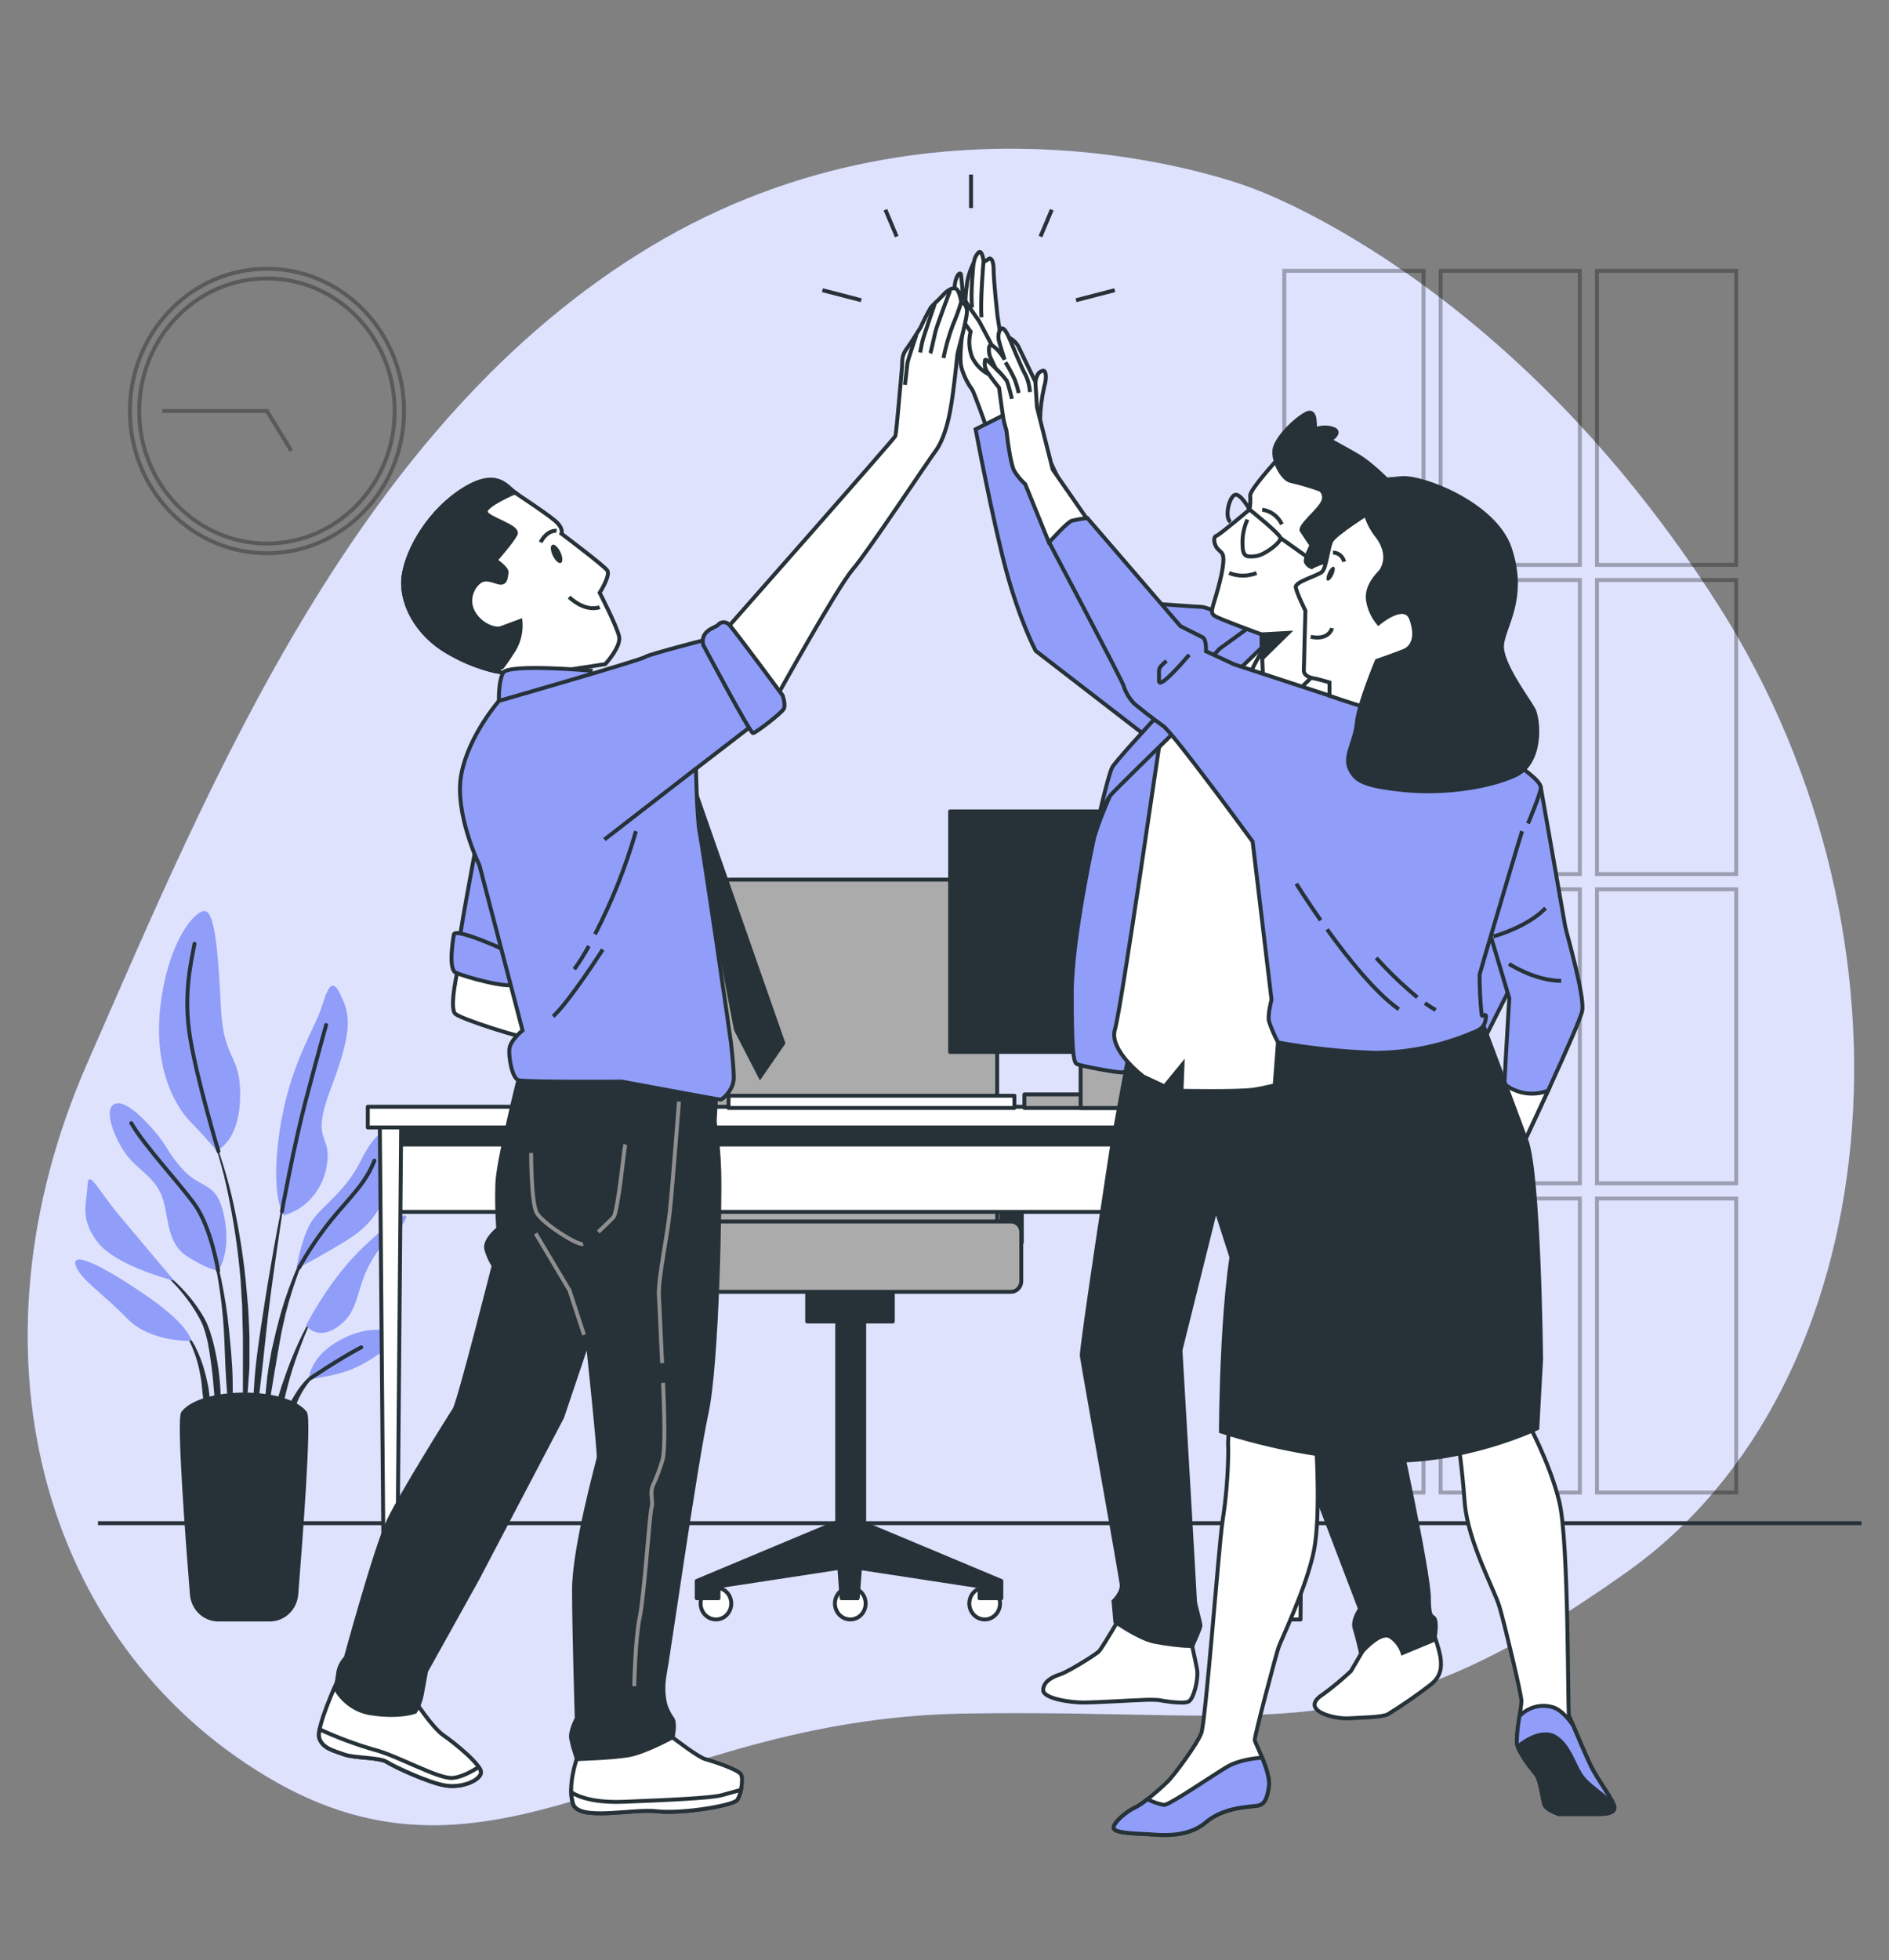
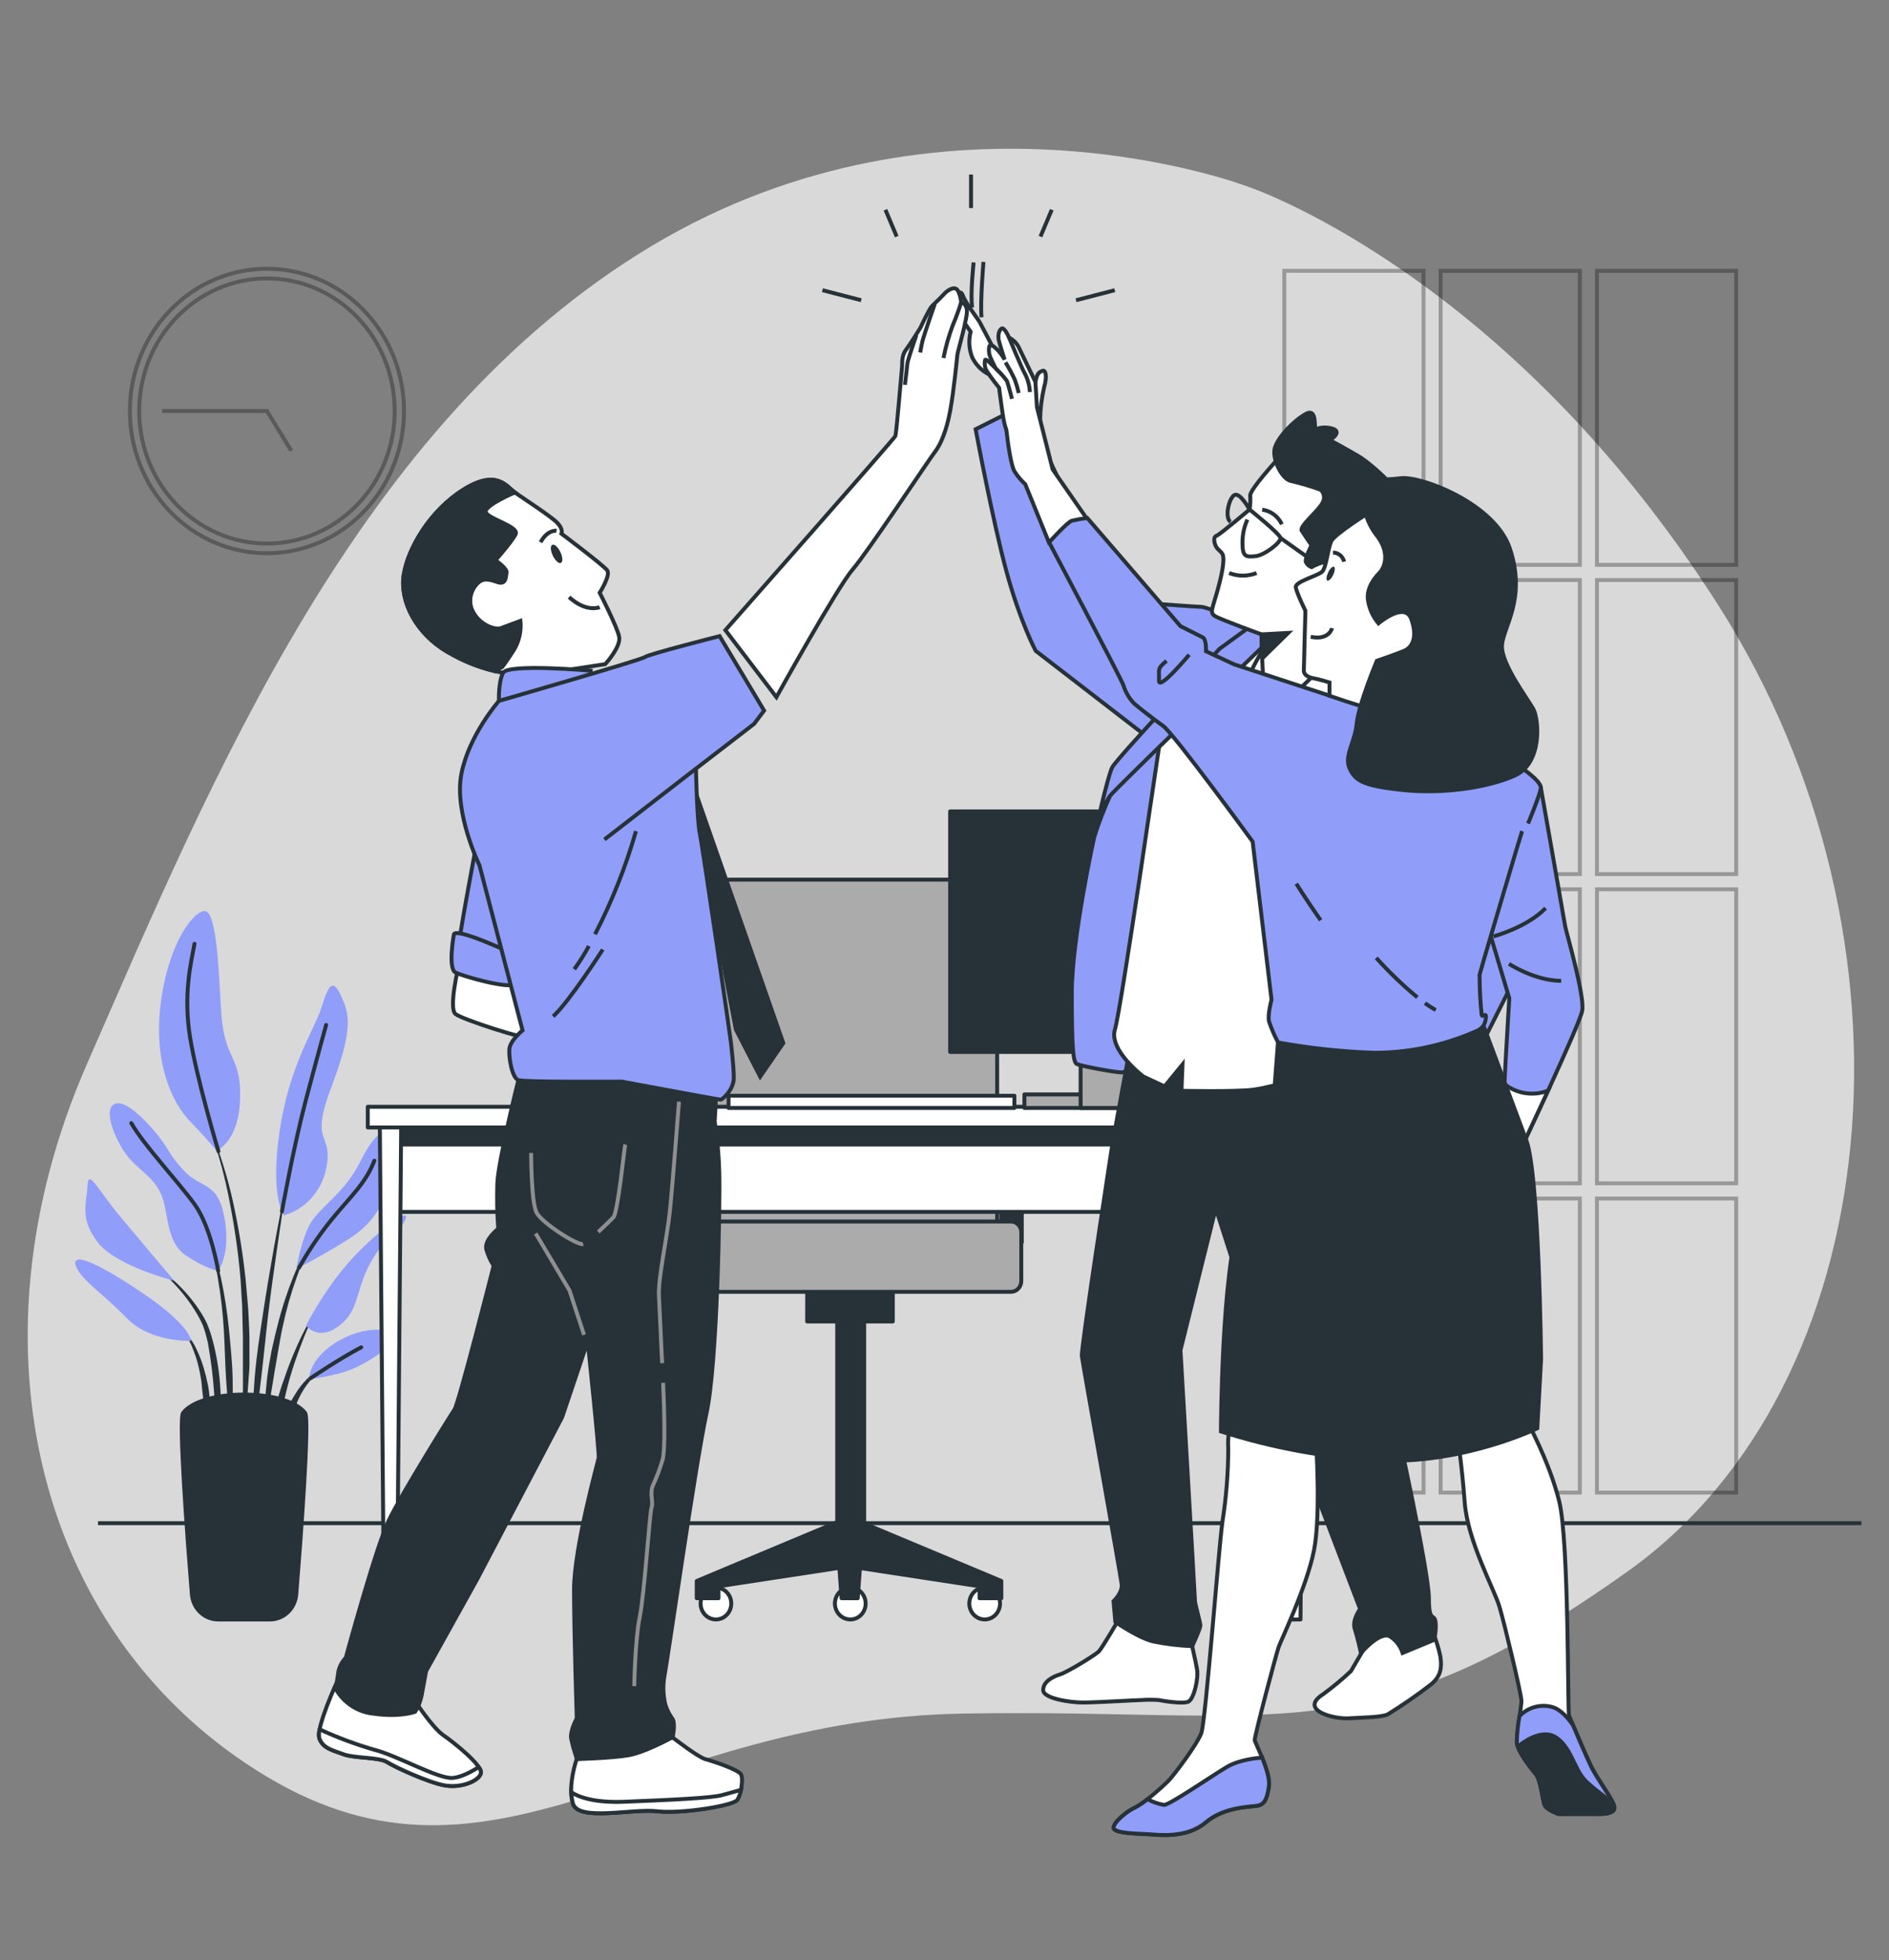
<svg xmlns="http://www.w3.org/2000/svg" width="482" height="500" viewBox="0 0 482 500" fill="none">
  <rect x="0" y="0" width="482" height="500" fill="#808080" stroke="none" />
-   <path d="M318.592 47.671C318.592 47.671 241.241 17.781 166.203 62.781C91.166 107.781 54.129 198.561 22.249 271.251C-9.63 343.941 10.122 418.581 68.222 453.251C126.323 487.921 164.969 438.441 245.878 437.071C326.786 435.701 348.708 448.191 415.291 400.831C481.875 353.471 492.662 239.711 438.668 154.721C384.675 69.731 318.592 47.671 318.592 47.671Z" fill="#909EF9" />
  <path opacity="0.7" d="M318.592 47.671C318.592 47.671 241.241 17.781 166.203 62.781C91.166 107.781 54.129 198.561 22.249 271.251C-9.63 343.941 10.122 418.581 68.222 453.251C126.323 487.921 164.969 438.441 245.878 437.071C326.786 435.701 348.708 448.191 415.291 400.831C481.875 353.471 492.662 239.711 438.668 154.721C384.675 69.731 318.592 47.671 318.592 47.671Z" fill="white" />
  <g opacity="0.3">
    <path d="M92.847 130.486C106.505 116.318 106.505 93.346 92.847 79.178C79.189 65.01 57.045 65.01 43.386 79.178C29.728 93.346 29.728 116.318 43.386 130.486C57.045 144.654 79.189 144.654 92.847 130.486Z" stroke="black" stroke-miterlimit="10" />
    <path d="M68.116 138.64C86.117 138.64 100.709 123.502 100.709 104.83C100.709 86.157 86.117 71.019 68.116 71.019C50.116 71.019 35.523 86.157 35.523 104.83C35.523 123.502 50.116 138.64 68.116 138.64Z" stroke="black" stroke-miterlimit="10" />
    <path d="M74.325 114.978L68.117 104.828H41.404" stroke="black" stroke-miterlimit="10" />
  </g>
  <g opacity="0.3">
    <path d="M363.226 69.078H327.702V144.078H363.226V69.078Z" stroke="black" stroke-miterlimit="10" />
    <path d="M403.116 69.078H367.593V144.078H403.116V69.078Z" stroke="black" stroke-miterlimit="10" />
    <path d="M443.006 69.078H407.482V144.078H443.006V69.078Z" stroke="black" stroke-miterlimit="10" />
    <path d="M363.226 147.949H327.702V222.949H363.226V147.949Z" stroke="black" stroke-miterlimit="10" />
    <path d="M403.116 147.949H367.593V222.949H403.116V147.949Z" stroke="black" stroke-miterlimit="10" />
    <path d="M443.006 147.949H407.482V222.949H443.006V147.949Z" stroke="black" stroke-miterlimit="10" />
    <path d="M363.226 226.828H327.702V301.828H363.226V226.828Z" stroke="black" stroke-miterlimit="10" />
    <path d="M403.116 226.828H367.593V301.828H403.116V226.828Z" stroke="black" stroke-miterlimit="10" />
    <path d="M443.006 226.828H407.482V301.828H443.006V226.828Z" stroke="black" stroke-miterlimit="10" />
    <path d="M363.226 305.707H327.702V380.707H363.226V305.707Z" stroke="black" stroke-miterlimit="10" />
    <path d="M403.116 305.707H367.593V380.707H403.116V305.707Z" stroke="black" stroke-miterlimit="10" />
    <path d="M443.006 305.707H407.482V380.707H443.006V305.707Z" stroke="black" stroke-miterlimit="10" />
  </g>
  <path d="M25.006 388.512H474.972" stroke="#263238" stroke-miterlimit="10" />
  <path d="M53.578 288.171C53.574 288.161 53.571 288.149 53.571 288.138C53.571 288.126 53.574 288.115 53.578 288.105C53.583 288.094 53.59 288.085 53.598 288.077C53.606 288.07 53.616 288.064 53.627 288.061C53.647 288.056 53.669 288.059 53.688 288.068C53.707 288.077 53.722 288.092 53.733 288.111C56.18 294.165 58.115 300.429 59.517 306.831C60.915 313.231 61.964 319.708 62.659 326.231L63.103 331.131C63.18 331.951 63.257 332.771 63.315 333.591L63.45 336.051C63.517 337.691 63.614 339.331 63.652 340.981V345.911V348.371C63.652 349.191 63.556 350.011 63.498 350.831C63.382 352.471 63.286 354.111 63.141 355.741C62.842 359.011 62.36 362.261 61.878 365.501C61.872 365.519 61.861 365.534 61.847 365.545C61.832 365.556 61.814 365.561 61.796 365.561C61.778 365.561 61.761 365.556 61.746 365.545C61.731 365.534 61.72 365.519 61.714 365.501C61.714 363.861 61.792 362.221 61.821 360.591C61.849 358.961 62.004 357.331 61.984 355.691C61.965 354.051 61.984 352.431 61.984 350.801V348.361V345.911V341.031L61.859 336.141L61.811 333.701C61.811 332.891 61.724 332.081 61.676 331.261L61.387 326.381C60.836 319.873 59.932 313.403 58.678 307.001C57.506 300.583 55.8 294.283 53.578 288.171Z" fill="#263238" />
  <path d="M52.904 313.709C52.91 313.691 52.921 313.676 52.936 313.665C52.951 313.654 52.968 313.648 52.986 313.648C53.004 313.648 53.022 313.654 53.036 313.665C53.051 313.676 53.062 313.691 53.068 313.709C54.401 317.779 55.518 321.922 56.413 326.119C57.302 330.327 57.965 334.584 58.399 338.869C58.814 343.139 59.276 347.419 59.363 351.719C59.461 356.021 59.313 360.325 58.92 364.609C58.915 364.628 58.905 364.646 58.892 364.66C58.878 364.674 58.861 364.684 58.843 364.689C58.832 364.69 58.821 364.689 58.81 364.686C58.8 364.683 58.79 364.677 58.782 364.669C58.773 364.662 58.767 364.652 58.762 364.642C58.758 364.632 58.756 364.62 58.756 364.609C58.274 360.329 57.985 356.059 57.695 351.789C57.406 347.519 57.368 343.249 57.098 338.979C56.835 334.721 56.346 330.481 55.632 326.279C54.946 322.04 54.035 317.844 52.904 313.709Z" fill="#263238" />
  <path d="M39.254 322.7C39.27 322.687 39.291 322.68 39.311 322.68C39.332 322.68 39.352 322.687 39.369 322.7C42.783 324.978 45.858 327.761 48.498 330.96C49.824 332.57 51.017 334.292 52.065 336.11L52.798 337.54L53.376 339.04C53.568 339.534 53.735 340.038 53.877 340.55C54.022 341.06 54.186 341.55 54.321 342.08C55.379 346.162 56.025 350.348 56.249 354.57C56.45 358.769 56.298 362.978 55.796 367.15C55.793 367.169 55.784 367.187 55.77 367.2C55.756 367.213 55.737 367.22 55.719 367.22C55.707 367.221 55.696 367.22 55.685 367.217C55.674 367.214 55.663 367.208 55.654 367.201C55.645 367.193 55.638 367.184 55.632 367.173C55.627 367.163 55.623 367.152 55.622 367.14L54.591 354.69C54.288 350.559 53.763 346.45 53.019 342.38C52.913 341.88 52.769 341.38 52.644 340.89C52.533 340.392 52.395 339.901 52.229 339.42L51.747 338L51.091 336.63C50.14 334.82 49.047 333.094 47.824 331.47C45.383 328.173 42.497 325.26 39.254 322.82C39.242 322.802 39.236 322.781 39.236 322.76C39.236 322.738 39.242 322.718 39.254 322.7Z" fill="#263238" />
  <path d="M45.857 338.699C47.631 340.046 49.058 341.825 50.012 343.879C51.011 345.897 51.79 348.023 52.336 350.219C52.499 350.758 52.634 351.305 52.74 351.859L53.116 353.519C53.318 354.629 53.453 355.752 53.521 356.879C53.521 358.009 53.521 359.139 53.521 360.269C53.442 361.397 53.3 362.519 53.097 363.629C53.093 363.646 53.084 363.661 53.072 363.673C53.06 363.686 53.046 363.695 53.03 363.699C53.019 363.702 53.007 363.703 52.996 363.701C52.985 363.699 52.975 363.694 52.966 363.687C52.957 363.681 52.949 363.672 52.943 363.662C52.938 363.652 52.934 363.641 52.933 363.629C52.681 362.538 52.488 361.433 52.355 360.319C52.191 359.219 52.027 358.129 51.892 357.039C51.757 355.949 51.603 354.879 51.526 353.779C51.449 352.679 51.294 351.599 51.073 350.529C50.704 348.374 50.105 346.268 49.289 344.249C48.557 342.189 47.364 340.339 45.809 338.849C45.796 338.834 45.788 338.815 45.788 338.794C45.788 338.774 45.796 338.754 45.809 338.739C45.814 338.729 45.821 338.721 45.829 338.714C45.838 338.707 45.847 338.702 45.857 338.699Z" fill="#263238" />
  <path d="M65.002 351.18C65.455 345.65 66.332 340.18 67.162 334.7C67.99 329.22 68.916 323.78 69.88 318.33C70.844 312.88 71.924 307.46 73.061 302.06C73.061 302.039 73.069 302.019 73.084 302.004C73.098 301.989 73.118 301.98 73.138 301.98C73.159 301.98 73.178 301.989 73.193 302.004C73.207 302.019 73.215 302.039 73.215 302.06C72.309 307.514 71.471 312.977 70.699 318.45C69.899 323.91 69.147 329.39 68.482 334.87C67.817 340.35 67.325 345.87 66.66 351.33L64.732 367.79C64.73 367.81 64.721 367.828 64.707 367.841C64.692 367.854 64.674 367.861 64.655 367.86C64.644 367.862 64.633 367.861 64.623 367.857C64.612 367.854 64.602 367.848 64.594 367.841C64.586 367.833 64.579 367.824 64.575 367.814C64.57 367.803 64.568 367.792 64.568 367.78C64.501 366.39 64.501 365.01 64.472 363.62C64.443 362.23 64.472 360.84 64.549 359.45C64.588 356.71 64.809 353.94 65.002 351.18Z" fill="#263238" />
  <path d="M68.203 351.102C68.492 348.912 68.878 346.732 69.282 344.562L70.025 341.332C70.275 340.262 70.507 339.182 70.806 338.112C71.874 333.826 73.237 329.626 74.883 325.542L75.52 324.022L76.233 322.532C76.686 321.532 77.197 320.532 77.746 319.612C78.798 317.677 80.095 315.898 81.602 314.322C81.618 314.306 81.639 314.297 81.66 314.297C81.682 314.297 81.703 314.306 81.718 314.322C81.734 314.338 81.742 314.359 81.742 314.382C81.742 314.404 81.734 314.426 81.718 314.442C80.319 316.075 79.136 317.894 78.2 319.852C77.737 320.852 77.236 321.802 76.85 322.852L76.223 324.352L75.674 325.892C74.2 329.988 73.011 334.189 72.117 338.462C71.635 340.592 71.317 342.762 70.912 344.902L70.372 348.122C70.189 349.202 69.967 350.272 69.822 351.352C69.485 353.522 69.099 355.672 68.743 357.832C68.386 359.992 68.039 362.172 67.596 364.342C67.59 364.361 67.578 364.378 67.563 364.391C67.547 364.403 67.528 364.411 67.509 364.412C67.487 364.409 67.468 364.399 67.454 364.382C67.439 364.365 67.431 364.344 67.432 364.322C67.432 362.115 67.48 359.905 67.576 357.692C67.731 355.492 67.981 353.302 68.203 351.102Z" fill="#263238" />
  <path d="M72.618 351.381C73.582 348.481 74.738 345.641 75.992 342.851C77.245 340.073 78.662 337.378 80.233 334.781C80.247 334.766 80.265 334.757 80.284 334.755C80.303 334.752 80.323 334.756 80.34 334.767C80.356 334.777 80.369 334.793 80.376 334.812C80.383 334.831 80.383 334.851 80.378 334.871C79.007 337.568 77.797 340.35 76.753 343.201C75.673 346.021 74.69 348.891 73.861 351.811C73.032 354.731 72.425 357.691 71.682 360.611C70.94 363.531 70.265 366.491 69.398 369.451C69.39 369.468 69.378 369.483 69.363 369.494C69.347 369.505 69.329 369.51 69.311 369.511C69.29 369.511 69.271 369.502 69.256 369.487C69.242 369.472 69.234 369.452 69.234 369.431C69.191 366.342 69.469 363.258 70.063 360.231C70.682 357.214 71.536 354.254 72.618 351.381Z" fill="#263238" />
  <path d="M72.8 361.003C73.338 359.193 74.127 357.475 75.143 355.903C76.083 354.283 77.231 352.802 78.555 351.503C79.231 350.873 79.956 350.304 80.725 349.803C81.485 349.288 82.318 348.897 83.192 348.643C83.212 348.638 83.231 348.641 83.249 348.65C83.266 348.659 83.281 348.674 83.289 348.693C83.302 348.707 83.31 348.727 83.31 348.748C83.31 348.768 83.302 348.788 83.289 348.803C81.713 349.58 80.318 350.702 79.201 352.093C78.049 353.442 77.076 354.945 76.309 356.563C75.5 358.153 75.085 359.913 74.381 361.563C74.073 362.403 73.764 363.253 73.417 364.083C73.097 364.969 72.724 365.834 72.299 366.673C72.294 366.687 72.284 366.699 72.272 366.708C72.26 366.717 72.246 366.722 72.232 366.723C72.209 366.723 72.187 366.713 72.17 366.696C72.154 366.679 72.145 366.656 72.145 366.633C72.114 365.691 72.147 364.749 72.241 363.813C72.396 362.883 72.579 362.003 72.8 361.003Z" fill="#263238" />
  <path d="M72.463 310.001C75.126 309.23 77.535 307.718 79.429 305.63C81.323 303.541 82.632 300.955 83.212 298.151C85.226 288.401 78.739 292.581 84.561 277.251C90.384 261.921 89.034 258.401 87.019 254.001C85.005 249.601 83.886 251.001 82.093 256.781C80.3 262.561 73.813 271.641 71.335 288.601C68.858 305.561 72.463 310.001 72.463 310.001Z" fill="#909EF9" />
  <path d="M55.227 293.481C55.227 293.481 61.011 291.391 61.271 280.001C61.531 268.611 57.01 270.941 56.345 256.771C55.68 242.601 54.774 232.621 52.315 232.381C49.857 232.141 43.35 239.381 41.114 255.151C38.877 270.921 44.006 281.401 48.508 286.041C53.01 290.681 55.227 293.481 55.227 293.481Z" fill="#909EF9" />
  <path d="M75.606 323.68C75.606 323.68 76.946 315.31 79.636 311.36C82.326 307.41 88.138 303.93 91.946 296.26C95.754 288.59 100.015 284.88 99.784 295.8C99.552 306.72 94.858 312.29 89.035 316C83.212 319.71 75.606 323.68 75.606 323.68Z" fill="#909EF9" />
  <path d="M78.084 338.082C78.084 338.082 83.463 327.392 91.3 319.492C99.138 311.592 105.404 307.652 103.167 311.602C100.931 315.552 98.241 315.312 94.433 322.282C90.626 329.252 91.744 334.362 86.374 338.282C81.005 342.202 78.084 338.082 78.084 338.082Z" fill="#909EF9" />
  <path d="M78.739 351.782C78.961 351.092 79.183 345.982 86.798 341.782C94.414 337.582 101.576 339.222 100.68 341.312C99.783 343.402 95.089 346.892 90.384 348.982C85.68 351.072 78.739 351.782 78.739 351.782Z" fill="#909EF9" />
  <path d="M55.671 324.142C55.671 324.142 59.035 319.732 57.242 310.442C55.449 301.152 51.458 303.442 46.937 298.592C42.416 293.742 43.38 293.002 38.878 287.902C34.376 282.802 30.366 280.002 28.573 282.092C26.78 284.182 29.469 290.692 32.159 294.412C34.848 298.132 39.1 299.982 41.114 304.632C43.129 309.282 42.233 316.712 47.39 320.192C52.547 323.672 55.671 324.142 55.671 324.142Z" fill="#909EF9" />
  <path d="M44.479 326.701C44.479 326.701 36.41 317.171 30.587 310.201C24.765 303.231 22.528 297.891 22.307 302.541C22.085 307.191 20.292 310.901 24.996 316.941C29.701 322.981 44.479 326.701 44.479 326.701Z" fill="#909EF9" />
  <path d="M48.73 342.002C48.73 342.002 48.951 338.282 36.198 329.692C23.444 321.102 18.046 319.492 19.395 323.002C20.745 326.512 26.336 330.002 32.38 336.242C38.425 342.482 48.73 342.002 48.73 342.002Z" fill="#909EF9" />
  <path d="M71.934 309.001C71.934 309.001 74.932 292.341 78.065 280.491C81.198 268.641 83.212 261.441 83.212 261.441" stroke="#263238" stroke-linecap="round" stroke-linejoin="round" />
  <path d="M55.738 293.65C55.738 293.65 50.301 275.59 48.508 264.65C46.715 253.71 48.73 245.6 49.627 240.73" stroke="#263238" stroke-linecap="round" stroke-linejoin="round" />
  <path d="M76.31 323.331C78.721 319.029 81.482 314.947 84.561 311.131C89.487 305.131 93.295 301.841 95.532 296.031" stroke="#263238" stroke-linecap="round" stroke-linejoin="round" />
  <path d="M55.67 324.143C55.67 324.143 53.877 312.993 49.626 307.143C45.374 301.293 36.862 292.283 33.498 286.473" stroke="#263238" stroke-linecap="round" stroke-linejoin="round" />
  <path d="M79.26 351.532C79.26 351.532 86.798 346.442 92.177 343.652" stroke="#263238" stroke-linecap="round" stroke-linejoin="round" />
  <path d="M55.651 413.079C53.97 413.071 52.353 412.413 51.115 411.233C49.878 410.053 49.109 408.436 48.961 406.699C47.842 392.899 45.51 361.899 46.715 360.379C51.65 354.139 72.906 354.139 77.842 360.379C79.047 361.899 76.714 392.899 75.596 406.699C75.446 408.446 74.67 410.071 73.42 411.253C72.17 412.434 70.539 413.086 68.848 413.079H55.651Z" fill="#263238" stroke="#263238" stroke-linecap="round" stroke-linejoin="round" />
  <path d="M180.066 295.191H174.841V316.871H180.066V295.191Z" fill="#263238" stroke="#263238" stroke-linecap="round" stroke-linejoin="round" />
  <path d="M260.724 295.191H255.499V316.871H260.724V295.191Z" fill="#263238" stroke="#263238" stroke-linecap="round" stroke-linejoin="round" />
  <path d="M186.274 224.371H247.488C249.332 224.371 251.1 225.131 252.403 226.483C253.707 227.835 254.439 229.669 254.439 231.581V326.201H179.305V231.581C179.305 230.633 179.485 229.693 179.836 228.817C180.186 227.941 180.7 227.146 181.347 226.476C181.995 225.806 182.763 225.275 183.609 224.914C184.454 224.553 185.36 224.368 186.274 224.371Z" fill="#ABABAB" stroke="#263238" stroke-linecap="round" stroke-linejoin="round" />
  <path d="M182.678 413.069C184.84 413.069 186.592 411.251 186.592 409.009C186.592 406.767 184.84 404.949 182.678 404.949C180.517 404.949 178.765 406.767 178.765 409.009C178.765 411.251 180.517 413.069 182.678 413.069Z" fill="white" stroke="#263238" stroke-linecap="round" stroke-linejoin="round" />
  <path d="M220.881 409C220.881 408.194 220.651 407.407 220.219 406.737C219.788 406.068 219.174 405.546 218.457 405.239C217.739 404.931 216.95 404.851 216.189 405.009C215.427 405.166 214.728 405.555 214.18 406.125C213.632 406.696 213.259 407.422 213.108 408.212C212.958 409.002 213.037 409.821 213.336 410.564C213.634 411.308 214.138 411.943 214.785 412.389C215.431 412.835 216.191 413.072 216.967 413.07C217.482 413.07 217.992 412.964 218.467 412.76C218.943 412.555 219.375 412.255 219.738 411.877C220.102 411.499 220.39 411.05 220.586 410.556C220.782 410.063 220.882 409.534 220.881 409Z" fill="white" stroke="#263238" stroke-linecap="round" stroke-linejoin="round" />
  <path d="M255.171 409C255.171 408.195 254.941 407.408 254.51 406.739C254.079 406.069 253.466 405.548 252.749 405.239C252.032 404.931 251.243 404.851 250.482 405.008C249.721 405.165 249.022 405.553 248.473 406.122C247.925 406.691 247.551 407.416 247.4 408.206C247.248 408.995 247.326 409.814 247.623 410.557C247.92 411.301 248.423 411.937 249.068 412.384C249.713 412.831 250.472 413.07 251.248 413.07C252.288 413.07 253.286 412.641 254.022 411.878C254.758 411.114 255.171 410.079 255.171 409Z" fill="white" stroke="#263238" stroke-linecap="round" stroke-linejoin="round" />
  <path d="M220.506 388.601V321.621H213.623V388.171L213.372 388.351L177.781 403.251V407.661H183.334V404.611L214.172 399.901L214.741 407.661H218.857L219.426 399.951L249.946 404.611V407.661H255.499V403.251L220.506 388.601Z" fill="#263238" stroke="#263238" stroke-linecap="round" stroke-linejoin="round" />
  <path d="M227.813 329.031H205.959V337.061H227.813V329.031Z" fill="#263238" stroke="#263238" stroke-linecap="round" stroke-linejoin="round" />
  <path d="M257.947 311.562H175.824C174.365 311.562 173.183 312.789 173.183 314.302V326.763C173.183 328.276 174.365 329.503 175.824 329.503H257.947C259.406 329.503 260.589 328.276 260.589 326.763V314.302C260.589 312.789 259.406 311.562 257.947 311.562Z" fill="#ABABAB" stroke="#263238" stroke-linecap="round" stroke-linejoin="round" />
  <path d="M177.222 282.652H170.821C169.613 282.652 168.633 283.669 168.633 284.922V296.982C168.633 298.236 169.613 299.252 170.821 299.252H177.222C178.431 299.252 179.41 298.236 179.41 296.982V284.922C179.41 283.669 178.431 282.652 177.222 282.652Z" fill="#ABABAB" stroke="#263238" stroke-linecap="round" stroke-linejoin="round" />
  <path d="M262.614 282.652H256.213C255.004 282.652 254.024 283.669 254.024 284.922V296.982C254.024 298.236 255.004 299.252 256.213 299.252H262.614C263.822 299.252 264.802 298.236 264.802 296.982V284.922C264.802 283.669 263.822 282.652 262.614 282.652Z" fill="#ABABAB" stroke="#263238" stroke-linecap="round" stroke-linejoin="round" />
  <path d="M99.147 309.109L330.989 309.109V285.709H99.147V309.109Z" fill="white" stroke="#263238" stroke-linecap="round" stroke-linejoin="round" />
  <path d="M99.147 291.93L330.989 291.93V285.71L99.147 285.71V291.93Z" fill="#263238" stroke="#263238" stroke-linecap="round" stroke-linejoin="round" />
  <path d="M328.551 413.077H331.838L332.928 285.367H327.452L328.551 413.077Z" fill="white" stroke="#263238" stroke-linecap="round" stroke-linejoin="round" />
  <path d="M97.991 413.077H101.278L102.377 285.367H96.901L97.991 413.077Z" fill="white" stroke="#263238" stroke-linecap="round" stroke-linejoin="round" />
  <path d="M93.846 287.578L336.253 287.578V282.298L93.846 282.298V287.578Z" fill="white" stroke="#263238" stroke-linecap="round" stroke-linejoin="round" />
  <path d="M185.898 282.609H258.834V279.489H185.898V282.609Z" fill="white" stroke="#263238" stroke-linecap="round" stroke-linejoin="round" />
  <path d="M242.437 268.309H330.189V206.969H242.437V268.309Z" fill="#263238" stroke="#263238" stroke-linecap="round" stroke-linejoin="round" />
  <path d="M261.389 282.609H296.902V279.149H261.389V282.609Z" fill="#ABABAB" stroke="#263238" stroke-linecap="round" stroke-linejoin="round" />
  <path d="M275.733 282.609H296.902V242.899H275.733V282.609Z" fill="#ABABAB" stroke="#263238" stroke-linecap="round" stroke-linejoin="round" />
  <path d="M209.854 74.019L219.744 76.579" stroke="#263238" stroke-miterlimit="10" />
  <path d="M225.924 53.5L228.806 60.34" stroke="#263238" stroke-miterlimit="10" />
  <path d="M284.448 74.019L274.558 76.579" stroke="#263238" stroke-miterlimit="10" />
  <path d="M268.369 53.5L265.486 60.34" stroke="#263238" stroke-miterlimit="10" />
  <path d="M247.768 44.52V53.069" stroke="#263238" stroke-miterlimit="10" />
-   <path d="M256.501 93.349L254.496 80.409C254.496 80.409 253.532 71.649 253.532 68.769C253.532 65.889 252.52 65.629 252.144 66.159L251.006 66.809C251.006 66.809 250.63 63.409 249.618 64.459C249 65.142 248.605 66.01 248.49 66.939C247.732 68.421 247.18 70.007 246.852 71.649C246.608 73.152 246.44 74.668 246.35 76.189L245.714 75.309C245.714 75.309 245.338 70.989 245.213 70.079C245.087 69.169 243.699 70.209 243.574 73.479C243.478 76.029 244.914 82.559 245.502 85.309C245.165 88.249 244.866 91.909 245.29 93.609C245.854 95.695 246.797 97.649 248.066 99.369C248.567 100.149 251.594 108.649 251.594 108.649L260.666 104.469L256.501 93.349Z" fill="white" stroke="#263238" stroke-miterlimit="10" />
  <path d="M253.099 88.119C253.099 88.119 250.448 83.019 249.946 82.119C249.445 81.219 246.418 77.409 245.656 75.319C244.895 73.229 243.14 76.099 243.892 78.319C244.644 80.539 247.671 84.589 247.671 84.589C247.109 86.755 247.245 89.051 248.057 91.129C248.96 92.991 250.417 94.502 252.212 95.439" fill="white" />
  <path d="M253.099 88.119C253.099 88.119 250.448 83.019 249.946 82.119C249.445 81.219 246.418 77.409 245.656 75.319C244.895 73.229 243.14 76.099 243.892 78.319C244.644 80.539 247.671 84.589 247.671 84.589C247.109 86.755 247.245 89.051 248.057 91.129C248.96 92.991 250.417 94.502 252.212 95.439" stroke="#263238" stroke-miterlimit="10" />
  <path d="M250.948 66.809C250.948 66.809 250.071 77.009 250.447 80.929" stroke="#263238" stroke-miterlimit="10" />
  <path d="M248.433 66.938C248.433 66.938 247.546 75.047 248.057 78.448" stroke="#263238" stroke-miterlimit="10" />
  <path d="M323.229 160.41C323.229 160.41 307.699 154.8 306.658 154.8C305.617 154.8 294.743 153.99 294.743 153.99L281.883 146.99L261.157 103.34L248.943 109.49C248.943 109.49 253.301 132.84 256.79 145.69C260.28 158.54 264.261 166 264.261 166L292.005 187.41L293.393 189.41L323.229 160.41Z" fill="#909EF9" stroke="#263238" stroke-miterlimit="10" />
  <path d="M279.262 213.259C279.262 213.259 273.478 239.319 273.478 253.259C273.478 267.199 273.825 270.809 274.702 271.359C275.579 271.909 285.518 273.709 286.385 273.529C287.253 273.349 289.875 272.439 289.875 272.439C289.875 272.439 302.696 209.819 304.036 201.999C305.376 194.179 307.352 177.199 307.352 177.199C307.352 177.199 292.7 190.199 288.689 194.759C284.679 199.319 285.026 199.469 283.281 202.899C281.754 206.271 280.412 209.73 279.262 213.259Z" fill="#909EF9" stroke="#263238" stroke-miterlimit="10" />
  <path d="M285.913 412.328C285.913 412.328 281.237 420.328 280.418 421.188C279.599 422.048 272.484 426.458 270.45 427.098C268.416 427.738 266.18 428.998 266.18 431.098C266.18 433.198 272.928 434.258 276.35 434.258C279.772 434.258 289.981 433.628 291.205 433.628C292.694 433.523 294.189 433.523 295.678 433.628C296.642 433.838 301.78 434.678 303.207 434.048C304.634 433.418 305.848 428.138 305.443 425.818C305.039 423.498 303.814 418.218 303.814 418.218L285.913 412.328Z" fill="white" stroke="#263238" stroke-miterlimit="10" />
  <path d="M348.158 420.338L344.707 426.248C342.452 428.368 340.073 430.342 337.583 432.158C331.346 436.158 340.234 438.568 344.331 438.278C347.223 438.078 352.467 438.068 354.097 437.278C357.883 434.942 361.551 432.405 365.086 429.678C367.727 427.568 367.93 425.248 367.525 422.498C367.016 420.09 366.267 417.744 365.289 415.498C365.289 415.498 354.511 411.908 351.455 414.448C349.649 415.882 348.464 418 348.158 420.338Z" fill="white" stroke="#263238" stroke-miterlimit="10" />
  <path d="M288.506 266.328L283.888 291.488C283.888 291.488 275.81 343.938 276.041 345.858C276.272 347.778 285.98 401.958 286.211 404.108C286.443 406.258 284.129 408.418 284.129 408.418L284.592 413.688C284.592 413.688 290.376 417.768 294.29 418.688C297.565 419.351 300.884 419.752 304.219 419.888C304.219 419.888 306.301 415.338 306.301 414.618C306.301 413.898 304.913 409.108 304.913 408.388C304.913 407.668 301.211 344.388 301.211 344.388L310.215 308.218C310.215 308.218 322.458 346.548 323.605 349.218C324.752 351.888 347.04 410.388 347.04 410.388C347.04 410.388 344.967 413.268 345.661 415.388C346.355 417.508 347.271 421.618 347.271 421.618C347.271 421.618 352.351 415.618 354.896 417.548C356.311 418.513 357.368 419.948 357.894 421.618L365.973 418.268C365.973 418.268 366.667 414.908 366.204 413.268C365.741 411.628 364.594 413.748 364.594 407.518C364.594 401.288 356.641 364.058 355.022 358.308C353.402 352.558 346.712 341.788 346.712 341.788L343.704 283.788V270.408L288.506 266.328Z" fill="#263238" stroke="#263238" stroke-miterlimit="10" />
  <path d="M327.345 163.33C327.345 163.33 321.388 161.33 318.968 162.5C316.549 163.67 296.546 185.62 296.276 187C296.006 188.38 286.096 257.28 284.486 262.59C282.876 267.9 291.764 274.59 291.764 274.59L297.153 277.11L301.732 271.51L301.462 278.23C301.462 278.23 315.488 278.51 319.778 277.95C324.068 277.39 340.803 272.95 340.803 272.95C340.803 272.95 344.312 212.55 344.582 211.43C344.852 210.31 347.57 172 347.57 172L342.442 168.65L327.345 163.33Z" fill="white" stroke="#263238" stroke-miterlimit="10" />
  <path d="M327.269 180.058L331.038 187.878C331.038 187.878 341.989 175.588 343.242 172.608C344.495 169.628 345.575 169.438 344.862 167.608C344.228 166.229 343.378 164.969 342.346 163.878C342.346 163.878 325.649 163.328 323.5 164.438C321.35 165.548 315.421 179.528 315.065 180.438L314.698 181.368L326.016 179.318L327.269 180.058Z" fill="white" stroke="#263238" stroke-miterlimit="10" />
  <path d="M322.189 164.94C322.189 164.94 285.2 200.59 283.282 202.94C281.363 205.29 279.262 213.26 279.262 213.26C279.262 213.26 282.578 198.06 283.802 195.71C285.026 193.36 311.189 165.48 311.189 165.48L318.169 160.41L325.322 162.22L322.189 164.94Z" fill="#909EF9" stroke="#263238" stroke-miterlimit="10" />
  <path d="M326.189 116.929C326.189 116.929 318.834 124.929 319.007 126.419C319.091 127.601 319.033 128.791 318.834 129.959C318.834 129.959 311.122 136.479 310.389 136.669C309.656 136.859 309.676 138.159 310.216 139.269C310.755 140.379 311.652 140.579 312.009 141.509C312.365 142.439 312.192 145.049 310.755 150.259C309.319 155.469 308.596 156.259 310.032 157.149C311.469 158.039 321.88 161.809 321.88 161.809C321.88 161.809 322.237 177.449 322.96 179.679C323.683 181.909 327.269 180.059 327.269 180.059L342.346 165.159V162.549L354.193 147.839C354.193 147.839 357.423 135.729 353.837 129.959C350.25 124.189 331.395 115.959 330.855 115.809C330.048 115.585 329.201 115.57 328.387 115.765C327.574 115.96 326.819 116.36 326.189 116.929Z" fill="white" stroke="#263238" stroke-miterlimit="10" />
  <path d="M339.328 112.269C339.328 112.269 342.374 110.409 340.398 109.479C338.895 108.888 337.236 108.888 335.732 109.479C335.193 109.659 336.272 103.889 333.216 105.569C330.161 107.249 326.218 111.339 325.321 114.129C324.425 116.919 327.114 122.329 329.447 122.699C332.001 123.286 334.518 124.03 336.986 124.929C337.415 125.311 337.703 125.836 337.801 126.414C337.9 126.992 337.802 127.587 337.525 128.099C336.629 130.149 331.423 134.239 332.146 135.359C332.869 136.479 334.653 139.089 334.653 139.089C334.653 139.089 332.86 142.439 333.216 143.369C333.516 143.977 334.031 144.443 334.653 144.669C334.653 144.669 337.892 142.669 340.581 143.369C343.271 144.069 342.201 148.769 341.121 150.819C340.042 152.869 338.605 155.289 338.605 155.289C338.605 155.289 341.661 162.549 342.374 162.549C343.088 162.549 351.889 153.429 355.658 149.329C359.428 145.229 361.047 138.159 360.151 132.199C359.254 126.239 349.739 118.199 346.655 116.369C343.57 114.539 339.328 112.269 339.328 112.269Z" fill="#263238" stroke="#263238" stroke-miterlimit="10" />
  <path d="M313.985 133.128C312.365 132.008 313.628 126.798 315.064 126.238C316.501 125.678 318.834 129.958 318.834 129.958C318.834 129.958 326.546 136.108 326.729 137.218C326.912 138.328 322.603 141.688 320.27 141.878C317.937 142.068 317.031 142.068 317.031 138.528C317.005 136.454 317.437 134.402 318.294 132.528" stroke="#263238" stroke-miterlimit="10" />
  <path d="M326.729 137.219L336.426 144.109" stroke="#263238" stroke-miterlimit="10" />
  <path d="M322.062 130C323.131 130.145 324.148 130.561 325.025 131.212C325.901 131.862 326.608 132.727 327.085 133.73" stroke="#263238" stroke-miterlimit="10" />
  <path d="M313.628 146.16C315.883 147.046 318.372 147.046 320.627 146.16" stroke="#263238" stroke-miterlimit="10" />
  <path d="M338.576 155.289C338.576 155.289 334.807 156.219 333.014 155.289" stroke="#263238" stroke-miterlimit="10" />
  <path d="M321.88 161.81L328.705 161.43L322.063 167.95L321.88 161.81Z" fill="#263238" stroke="#263238" stroke-miterlimit="10" />
  <path d="M344.862 167.578C344.862 167.578 341.256 173.998 337.728 186.898C334.2 199.798 330.498 238.788 330.498 243.018C330.498 247.248 339.945 298.018 340.688 299.898C341.43 301.778 346.076 301.998 346.076 301.998C346.076 301.998 359.784 292.398 360.536 289.708C361.288 287.018 351.86 241.848 351.86 241.848C351.86 241.848 369.097 183.428 367.978 182.658C366.86 181.888 344.862 167.578 344.862 167.578Z" fill="#909EF9" stroke="#263238" stroke-miterlimit="10" />
  <path d="M351.253 174C351.253 174 339.762 221.66 336.986 229.92C335.486 234.601 333.298 239.013 330.498 243" stroke="#263238" stroke-miterlimit="10" />
  <path d="M347.416 293.777C347.416 293.777 345.681 296.547 344.755 297.647C343.83 298.747 341.285 300.007 342.48 300.827C343.676 301.647 346.886 300.137 347.686 298.897L347.416 293.777Z" fill="white" stroke="#263238" stroke-miterlimit="10" />
-   <path d="M354.685 283.048C354.685 283.048 347.686 290.048 347.281 290.738C346.877 291.428 346.481 297.238 346.481 298.898C346.449 299.472 346.584 300.043 346.87 300.535C347.155 301.028 347.578 301.419 348.082 301.658C348.61 301.754 349.145 301.801 349.682 301.798L351.417 301.528C352.491 301.458 353.569 301.549 354.617 301.798C356.218 302.218 359.438 302.218 360.218 301.388C360.887 300.506 361.427 299.525 361.819 298.478C362.433 297.677 362.844 296.728 363.014 295.718C363.284 294.058 364.884 285.718 364.884 285.718C364.884 285.718 353.547 281.718 354.685 283.048Z" fill="white" stroke="#263238" stroke-miterlimit="10" />
+   <path d="M354.685 283.048C354.685 283.048 347.686 290.048 347.281 290.738C346.877 291.428 346.481 297.238 346.481 298.898C346.449 299.472 346.584 300.043 346.87 300.535C347.155 301.028 347.578 301.419 348.082 301.658C348.61 301.754 349.145 301.801 349.682 301.798L351.417 301.528C352.491 301.458 353.569 301.549 354.617 301.798C360.887 300.506 361.427 299.525 361.819 298.478C362.433 297.677 362.844 296.728 363.014 295.718C363.284 294.058 364.884 285.718 364.884 285.718C364.884 285.718 353.547 281.718 354.685 283.048Z" fill="white" stroke="#263238" stroke-miterlimit="10" />
  <path d="M349.682 301.799L350.887 294.059" stroke="#263238" stroke-miterlimit="10" />
  <path d="M353.151 301.39L354.482 294.75" stroke="#263238" stroke-miterlimit="10" />
  <path d="M357.152 301.658L358.348 295.438" stroke="#263238" stroke-miterlimit="10" />
  <path d="M367.92 182.668C367.92 182.668 386.805 225.998 389.398 232.728C391.991 239.458 389.957 241.898 389.398 243.618C388.839 245.338 367.467 287.278 367.467 287.278L354.685 283.048L367.853 239.048L358.107 219.998L367.92 182.668Z" fill="#909EF9" stroke="#263238" stroke-miterlimit="10" />
  <path d="M265.379 107.087C265.448 104.277 265.797 101.482 266.42 98.747C267.327 95.657 266.681 94.307 266.025 94.577C265.37 94.847 264.608 94.987 264.213 97.407C263.893 99.091 263.719 100.801 263.692 102.517C263.692 103.997 265.379 107.087 265.379 107.087Z" fill="white" stroke="#263238" stroke-miterlimit="10" />
  <path d="M251.372 91.808C251.604 91.388 253.079 93.028 254.1 94.008C253.696 93.148 253.589 93.098 252.934 91.618C252.398 90.643 252.213 89.502 252.413 88.398C252.76 86.998 255.537 90.108 256.337 91.728C255.932 90.428 255.074 87.728 254.881 86.918C254.621 85.838 254.756 84.358 255.527 83.828C256.298 83.298 257.455 86.108 257.455 86.108C258.415 86.578 259.225 87.325 259.788 88.258L264.193 97.408L264.589 103.858L268.599 119.728L277.94 133.178L267.645 138.358L261.6 123.498C260.56 122.552 259.645 121.466 258.882 120.268C258.034 118.898 257.253 113.818 256.79 109.708C256.439 108.684 256.175 107.63 255.999 106.558C255.614 104.278 254.929 98.908 254.929 98.908C254.929 98.908 252.953 96.458 251.893 94.808C251.602 94.377 251.405 93.885 251.315 93.368C251.225 92.85 251.245 92.318 251.372 91.808Z" fill="white" stroke="#263238" stroke-miterlimit="10" />
  <path d="M256.568 92.43C257.465 93.878 258.27 95.384 258.978 96.94C259.369 98.02 259.691 99.126 259.942 100.25" stroke="#263238" stroke-miterlimit="10" />
  <path d="M257.475 86.109C257.475 86.109 260.849 94.309 261.62 95.519C262.311 96.91 262.709 98.437 262.786 99.999" stroke="#263238" stroke-miterlimit="10" />
  <path d="M254.101 94C255.132 94.963 256.077 96.021 256.925 97.16C257.234 97.87 258.217 101.74 258.217 101.74" stroke="#263238" stroke-miterlimit="10" />
  <path d="M335.771 367.328C335.771 367.328 337.091 386.248 335.279 395.448C333.467 404.648 326.902 418.288 326.246 420.158C325.591 422.028 320.048 442.998 320.164 443.848C320.279 444.698 324.27 452.028 323.779 455.598C323.287 459.168 322.468 460.208 320.993 460.548C319.518 460.888 312.442 460.718 307.68 464.808C302.918 468.898 295.852 468.038 293.393 467.868C290.935 467.698 284.525 467.698 284.187 466.338C283.85 464.978 287.638 461.908 289.614 461.058C291.591 460.208 296.844 455.598 298.29 454.058C299.736 452.518 305.357 445.058 306.504 442.128C307.651 439.198 310.938 394.928 311.921 388.128C312.895 381.932 313.391 375.666 313.406 369.388C313.242 367.137 313.521 364.875 314.225 362.738L335.771 367.328Z" fill="white" stroke="#263238" stroke-miterlimit="10" />
  <path d="M289.614 461.059C290.743 460.457 291.809 459.737 292.796 458.909C294.12 459.616 295.541 460.112 297.008 460.379C298.483 460.379 309.328 452.879 313.107 450.659C316.163 448.869 320.52 448.419 322.063 448.309C323.027 450.779 324.039 453.709 323.779 455.599C323.287 459.179 322.468 460.209 320.993 460.549C319.518 460.889 312.442 460.719 307.68 464.809C302.918 468.899 295.852 468.039 293.393 467.869C290.935 467.699 284.525 467.699 284.187 466.339C283.85 464.979 287.638 461.909 289.614 461.059Z" fill="#909EF9" stroke="#263238" stroke-miterlimit="10" />
  <path d="M389.542 362.309C389.542 362.309 395.326 372.719 397.852 382.939C400.378 393.159 399.973 436.829 400.358 437.629C400.744 438.429 404.214 446.849 405.959 450.449C407.704 454.049 411.946 459.449 411.946 461.069C411.946 462.689 408.861 462.669 408.273 462.669H397.669C397.669 462.669 394.777 461.669 394.189 460.469C393.601 459.269 393.225 454.059 391.875 452.469C390.526 450.879 387.238 446.659 387.055 444.469C386.872 442.279 388.212 435.469 388.212 433.849C388.212 432.229 383.961 414.419 382.611 409.849C381.262 405.279 374.504 393.219 373.733 383.199C372.962 373.179 372.181 368.779 372.181 368.779L389.542 362.309Z" fill="white" stroke="#263238" stroke-miterlimit="10" />
  <path d="M396.204 435.448C398.392 436.108 400.31 438.508 401.39 440.088C402.653 443.088 404.716 447.928 405.93 450.448C407.666 454.058 411.917 459.448 411.917 461.068C411.917 462.688 408.832 462.668 408.244 462.668H397.64C397.64 462.668 394.748 461.668 394.16 460.468C393.572 459.268 393.196 454.058 391.846 452.468C390.497 450.878 387.21 446.658 387.026 444.468C387.072 442.205 387.301 439.951 387.711 437.728C388.803 436.599 390.166 435.793 391.659 435.393C393.152 434.992 394.72 435.011 396.204 435.448Z" fill="#909EF9" stroke="#263238" stroke-miterlimit="10" />
  <path d="M408.273 462.67H397.669C397.669 462.67 394.777 461.67 394.189 460.47C393.601 459.27 393.225 454.06 391.876 452.47C390.738 451.12 388.232 447.92 387.354 445.63L387.875 445.06C387.875 445.06 393.071 440.72 396.879 443.06C400.687 445.4 401.699 450.95 404.099 453.71C406.5 456.47 410.558 458.52 411.956 461.05C411.946 462.67 408.861 462.67 408.273 462.67Z" fill="#263238" stroke="#263238" stroke-miterlimit="10" />
  <path d="M393.177 200.998C393.177 200.998 399.202 235.158 399.375 236.278C399.549 237.398 404.436 254.078 403.713 257.818C402.99 261.558 388 293.218 388 293.218C388 293.218 384.211 286.668 383.672 286.288C383.132 285.908 385.118 254.638 385.118 254.638L379.15 234.638C379.15 234.638 379.15 214.208 381.686 210.288C384.221 206.368 392.155 198.998 393.177 200.998Z" fill="#909EF9" stroke="#263238" stroke-miterlimit="10" />
  <path d="M381.068 238.847C381.068 238.847 389.609 236.577 394.372 231.637" stroke="#263238" stroke-miterlimit="10" />
  <path d="M385.041 245.848C385.041 245.848 391.596 250.178 398.344 250.178" stroke="#263238" stroke-miterlimit="10" />
  <path d="M394.999 278.188C391.374 286.078 388 293.188 388 293.188C388 293.188 384.212 286.638 383.672 286.258C383.469 286.128 383.614 281.858 383.865 276.508C385.435 277.735 387.279 278.532 389.225 278.826C391.17 279.119 393.156 278.9 394.999 278.188Z" fill="white" stroke="#263238" stroke-miterlimit="10" />
  <path d="M377.743 259.5L389.455 290.83C392.743 299.65 393.225 346.68 393.225 346.68L392.261 364.31C392.261 364.31 373.328 373.53 351.705 372.52C338.072 371.775 324.58 369.286 311.535 365.11C311.535 365.11 311.632 324.29 316.452 310.67C321.272 297.05 324.761 283.22 324.761 283.22L326.381 262.11L377.743 259.5Z" fill="#263238" stroke="#263238" stroke-miterlimit="10" />
  <path d="M388.376 211.997C388.038 212.887 379.7 241.117 379.7 241.117C379.7 241.117 377.714 247.867 377.531 248.617C377.528 252.058 377.708 255.497 378.07 258.917C378.254 259.667 379.574 257.667 379.034 260.287C378.495 262.907 376.142 263.097 374.706 263.847C367.049 266.935 358.908 268.526 350.693 268.537C342.456 268.252 334.249 267.373 326.13 265.907C325.188 264.177 324.404 262.359 323.788 260.477C323.421 258.797 324.443 254.977 324.443 254.977L319.623 214.667C319.623 214.667 299.524 187.107 296.776 185.157C294.029 183.207 290.433 180.347 289.402 179.457C288.148 178.165 287.21 176.581 286.664 174.837C285.97 172.837 267.692 138.337 267.692 138.337C267.692 138.337 272.32 133.177 273.476 132.827C274.781 132.517 276.1 132.28 277.429 132.117L301.201 159.707C301.201 159.707 305.828 162.027 306.86 162.557C307.891 163.087 307.718 166.117 307.718 166.117L314.957 169.477L339.221 177.427L350.789 180.327C350.789 180.327 383.565 193.137 385.618 194.207C387.672 195.277 393.33 199.207 393.157 200.967C392.983 202.727 389.899 210.047 389.899 210.047" fill="#909EF9" />
  <path d="M388.376 211.997C388.038 212.887 379.7 241.117 379.7 241.117C379.7 241.117 377.714 247.867 377.531 248.617C377.528 252.058 377.708 255.497 378.07 258.917C378.254 259.667 379.574 257.667 379.034 260.287C378.495 262.907 376.142 263.097 374.706 263.847C367.049 266.935 358.908 268.526 350.693 268.537C342.456 268.252 334.249 267.373 326.13 265.907C325.188 264.177 324.404 262.359 323.788 260.477C323.421 258.797 324.443 254.977 324.443 254.977L319.623 214.667C319.623 214.667 299.524 187.107 296.776 185.157C294.029 183.207 290.433 180.347 289.402 179.457C288.148 178.165 287.21 176.581 286.664 174.837C285.97 172.837 267.692 138.337 267.692 138.337C267.692 138.337 272.32 133.177 273.476 132.827C274.781 132.517 276.1 132.28 277.429 132.117L301.201 159.707C301.201 159.707 305.828 162.027 306.86 162.557C307.891 163.087 307.718 166.117 307.718 166.117L314.957 169.477L339.221 177.427L350.789 180.327C350.789 180.327 383.565 193.137 385.618 194.207C387.672 195.277 393.33 199.207 393.157 200.967C392.983 202.727 389.899 210.047 389.899 210.047" stroke="#263238" stroke-miterlimit="10" />
-   <path d="M338.624 237.047C343.907 244.387 350.963 253.237 356.94 257.437" stroke="#263238" stroke-miterlimit="10" />
  <path d="M330.768 225.41C330.768 225.41 333.264 229.41 336.976 234.73" stroke="#263238" stroke-miterlimit="10" />
  <path d="M363.582 255.867C364.47 256.505 365.39 257.093 366.339 257.627" stroke="#263238" stroke-miterlimit="10" />
  <path d="M351.166 244.328C354.425 247.935 357.926 251.297 361.645 254.388" stroke="#263238" stroke-miterlimit="10" />
  <path d="M303.438 167C303.438 167 295.552 176.43 295.726 173.58C295.899 170.73 295.032 170.73 297.654 168.58" stroke="#263238" stroke-miterlimit="10" />
  <path d="M350.086 130.27C350.086 130.27 340.446 136.22 339.636 138.14C338.827 140.06 338.412 144.72 337.381 145.79C336.349 146.86 330.42 148.34 330.633 149.79C330.845 151.24 333.091 155.79 333.091 155.79C333.091 155.79 332.686 170.03 332.686 171.09C332.686 172.15 333.91 172.79 335.144 173C336.378 173.21 339.241 174.07 339.241 174.07V177.47C339.241 177.47 347.223 180.23 348.042 180.23C348.862 180.23 354.193 180.65 354.193 180.65C354.193 180.65 365.047 173.22 368.527 162.59C372.007 151.96 368.527 143.68 364.671 138.79C360.815 133.9 350.086 130.27 350.086 130.27Z" fill="white" stroke="#263238" stroke-miterlimit="10" />
  <path d="M351.725 158.998C351.725 158.998 358.473 153.258 360.121 157.938C361.77 162.618 360.324 165.158 358.28 166.008C356.236 166.858 351.31 168.558 351.31 168.558C351.31 168.558 346.606 179.818 346.191 184.498C345.777 189.178 342.914 192.788 344.35 195.968C345.786 199.148 347.83 200.438 357.846 201.498C367.862 202.558 379.324 201.028 386.487 197.838C393.649 194.648 392.675 183.438 391.239 180.838C389.803 178.238 383.045 169.358 383.248 164.688C383.45 160.018 389.6 152.808 385.243 139.868C381.387 128.418 362.56 121.338 357.441 121.978C352.322 122.618 347.801 121.978 347.801 125.378C347.572 129.55 348.893 133.655 351.493 136.848C354.973 141.528 352.92 145.138 352.101 145.988C351.281 146.838 348.621 149.598 349.035 152.988C349.37 155.213 350.302 157.296 351.725 158.998Z" fill="#263238" stroke="#263238" stroke-miterlimit="10" />
  <path d="M339.887 160.219C339.887 160.219 339.174 163.409 334.44 162.429" stroke="#263238" stroke-miterlimit="10" />
  <path d="M342.962 143.279C342.815 142.615 342.455 142.022 341.939 141.598C341.424 141.175 340.785 140.946 340.128 140.949" stroke="#263238" stroke-miterlimit="10" />
  <path d="M338.894 145.999C338.432 146.999 338.335 147.909 338.682 148.089C339.029 148.269 339.704 147.629 340.167 146.659C340.629 145.689 340.726 144.749 340.379 144.569C340.032 144.389 339.328 145.049 338.894 145.999Z" fill="#263238" />
  <path d="M143.26 136.119C143.26 136.119 143.791 135.009 142.2 133.359C140.609 131.709 133.524 127.109 131.384 125.629C129.244 124.149 126.776 119.569 118.264 124.899C109.752 130.229 104.112 139.799 103.023 146.599C101.934 153.399 106.214 161.679 114.186 166.279C118.568 168.92 123.371 170.726 128.367 171.609L129.253 173.259L154.433 169.399C154.433 169.399 158.511 164.989 157.981 162.399C157.45 159.809 153.016 151.189 153.016 151.189C153.016 151.189 155.85 146.769 154.944 145.489C154.038 144.209 143.26 136.119 143.26 136.119Z" fill="white" stroke="#263238" stroke-miterlimit="10" />
  <path d="M132.801 158.369C132.801 158.369 129.253 159.659 127.836 160.209C126.419 160.759 122.342 159.469 120.568 155.789C118.794 152.109 121.455 148.249 123.402 147.889C125.349 147.529 126.949 148.809 128.02 148.619C129.09 148.429 129.08 147.149 129.253 146.049C129.427 144.949 126.419 142.919 126.419 142.919C126.419 142.919 130.497 138.319 131.557 136.299C132.618 134.279 124.289 132.299 123.942 130.599C123.595 128.899 131.384 125.599 131.384 125.599C129.253 124.129 126.776 119.539 118.264 124.869C109.752 130.199 104.112 139.799 103.023 146.599C101.934 153.399 106.214 161.679 114.186 166.279C117.976 168.503 122.049 170.163 126.284 171.209L128.154 170.139C128.154 170.139 129.041 169.039 131.172 165.719C132.473 163.519 133.045 160.938 132.801 158.369Z" fill="#263238" stroke="#263238" stroke-miterlimit="10" />
  <path d="M142.016 135.38C142.016 135.38 139.712 135.01 137.938 138.32" stroke="#263238" stroke-miterlimit="10" />
  <path d="M153.015 154.871C153.015 154.871 149.641 156.351 145.207 152.301" stroke="#263238" stroke-miterlimit="10" />
  <path d="M142.971 140.77C143.588 142.04 143.665 143.29 143.135 143.57C142.604 143.85 141.689 143.03 141.072 141.76C140.455 140.49 140.377 139.24 140.908 138.97C141.438 138.7 142.354 139.5 142.971 140.77Z" fill="#263238" />
  <path d="M150.712 171.059C150.712 171.059 129.61 169.219 128.367 171.609C127.123 173.999 127.306 178.779 127.306 178.779L150.529 173.259L150.712 171.059Z" fill="#909EF9" stroke="#263238" stroke-miterlimit="10" />
  <path d="M185.088 160.73C185.088 160.73 228.198 111.91 228.468 111.21C228.738 110.51 230.039 94.73 230.165 93.63C230.29 92.53 229.952 90.83 231.225 89.14C232.497 87.45 234.917 83.49 234.917 83.49C235.685 81.779 236.538 80.11 237.472 78.49C238.108 77.64 239.689 76.36 240.711 75.19C241.733 74.02 243.275 73.1 244.094 73.76C244.914 74.42 245.299 77.18 245.299 77.18C245.299 77.18 246.369 77.18 246.707 78.9C247.044 80.62 244.393 89.54 244.287 90.46C244.181 91.38 243.381 99.79 242.436 104.86C241.492 109.93 239.997 113.44 238.532 115.3C237.067 117.16 221.46 140.75 217.536 145.3C213.613 149.85 198.112 177.82 198.112 177.82L185.088 160.73Z" fill="white" stroke="#263238" stroke-miterlimit="10" />
  <path d="M233.809 85.5C233.809 85.5 231.65 91.74 231.553 92.6C231.457 93.46 230.907 98.16 230.907 98.16" stroke="#263238" stroke-miterlimit="10" />
  <path d="M238.494 77.578C238.494 77.578 235.708 85.648 235.399 86.918C235.091 88.188 234.802 89.918 234.802 89.918" stroke="#263238" stroke-miterlimit="10" />
  <path d="M245.242 77.129C244.649 79.078 243.951 80.991 243.15 82.859C242.115 85.602 241.308 88.433 240.74 91.319" stroke="#263238" stroke-miterlimit="10" />
-   <path d="M242.408 74.168C242.408 74.168 239.14 82.788 238.677 84.638C238.215 86.488 237.578 89.708 237.366 90.108" stroke="#263238" stroke-miterlimit="10" />
  <path d="M173.626 191.039L199.866 266.059L193.966 274.619L187.768 262.599L182.89 236.979L173.626 191.039Z" fill="#263238" stroke="#263238" stroke-miterlimit="10" />
  <path d="M117.02 246.371C117.02 246.371 114.417 257.181 116.22 258.631C118.023 260.081 134.449 265.281 134.854 264.631C135.259 263.981 135.047 257.151 134.652 255.281C134.256 253.411 131.249 250.921 131.249 250.921L117.02 246.371Z" fill="white" stroke="#263238" stroke-miterlimit="10" />
  <path d="M121.628 215C121.628 215 116.423 242.43 116.808 243.47C117.194 244.51 130.623 246.17 130.623 246.17L121.628 215Z" fill="#909EF9" stroke="#263238" stroke-miterlimit="10" />
  <path d="M115.825 238.27C115.825 238.27 114.215 247 116.22 248.04C118.226 249.08 130.247 252.4 131.249 250.95C132.252 249.5 130.844 243.26 130.844 243.26C130.844 243.26 116.828 236.61 115.825 238.27Z" fill="#909EF9" stroke="#263238" stroke-miterlimit="10" />
  <path d="M171.593 443.141C171.593 443.141 178.119 448.211 179.979 448.701C181.84 449.191 188.366 451.351 189.06 452.561C189.754 453.771 189.06 457.641 188.096 459.091C187.132 460.541 173.896 462.711 167.602 461.991C161.307 461.271 147.57 464.641 146.172 460.051C144.774 455.461 147.136 448.701 147.136 448.701C147.136 448.701 167.428 444.111 171.593 443.141Z" fill="white" stroke="#263238" stroke-miterlimit="10" />
  <path d="M184.201 457.881C181.637 458.601 171.39 459.091 159.272 459.571C151.56 459.881 147.637 458.331 145.776 457.161C145.8 458.14 145.946 459.111 146.21 460.051C147.608 464.641 161.355 461.261 167.64 461.991C173.925 462.721 187.209 460.541 188.135 459.091C188.593 458.301 188.919 457.435 189.099 456.531L184.201 457.881Z" fill="white" stroke="#263238" stroke-miterlimit="10" />
  <path d="M86.143 428.641C86.143 428.641 80.552 440.721 81.477 443.381C82.403 446.041 85.208 446.521 87.772 447.491C90.337 448.461 96.853 448.211 98.714 449.421C100.574 450.631 109.433 454.741 113.627 455.421C117.82 456.101 122.245 454.211 122.708 452.281C123.17 450.351 115.96 444.551 113.154 442.621C110.349 440.691 105.934 433.921 105.934 433.921L86.143 428.641Z" fill="white" stroke="#263238" stroke-miterlimit="10" />
  <path d="M95.436 446.282C90.693 444.907 86.054 443.176 81.554 441.102C81.354 441.844 81.328 442.626 81.477 443.382C82.441 446.042 85.208 446.522 87.772 447.492C90.336 448.462 96.853 448.212 98.713 449.422C100.574 450.632 109.433 454.742 113.626 455.422C117.82 456.102 122.245 454.212 122.707 452.282C122.729 451.707 122.531 451.147 122.158 450.722C120.23 451.952 117.559 453.352 115.487 453.492C111.756 453.772 101.278 447.732 95.436 446.282Z" fill="white" stroke="#263238" stroke-miterlimit="10" />
  <path d="M132.271 275.51C132.271 275.51 127.133 296.02 126.901 301.82C126.776 305.684 126.854 309.553 127.133 313.41C127.133 313.41 123.412 316.31 124.106 318.73C124.524 320.188 125.151 321.574 125.966 322.84C125.966 322.84 117.117 357.84 115.95 359.56C114.784 361.28 102.454 381.069 99.186 387.829C95.918 394.589 88.235 422.829 88.235 422.829C87.334 423.767 86.692 424.937 86.375 426.22C86.143 427.91 85.671 430.81 85.671 430.81C86.683 432.555 88.074 434.031 89.732 435.121C91.39 436.211 93.271 436.885 95.224 437.09C102.213 438.09 105.934 436.609 105.934 436.609C106.725 435.359 107.281 433.964 107.573 432.5C108.036 430.08 108.73 426.22 108.73 426.22L121.773 402.78L143.434 361.489L149.96 342.16C149.96 342.16 152.987 370.67 152.756 371.88C152.524 373.09 146.47 394.81 146.47 405.44C146.47 416.07 147.164 438.299 147.164 438.299C147.164 438.299 145.304 441.679 145.767 443.609L146.229 445.549L147.193 448.69C147.193 448.69 156.274 448.44 160.468 447.69C164.661 446.94 171.65 443.1 171.65 443.1C171.65 443.1 172.344 439.72 171.65 438.51C170.849 437.409 170.221 436.184 169.79 434.88C169.188 432.43 169.109 429.874 169.558 427.39C170.252 424.01 177.473 373.299 180.268 360.489C183.064 347.679 183.758 306.37 183.527 298.88C183.414 294.587 183.024 290.308 182.36 286.07L182.832 277.37C182.832 277.37 169.79 271.57 158.607 270.85C147.425 270.13 133.919 272.299 133.919 272.299L132.271 275.51Z" fill="#263238" stroke="#263238" stroke-miterlimit="10" />
  <path d="M136.686 314.621L145.304 329.121L149.025 340.481" stroke="#8F8F8F" stroke-miterlimit="10" />
  <path d="M152.649 314.24C154.279 312.74 155.888 311.13 156.505 310.51C157.672 309.31 159.301 292.64 159.542 291.91" stroke="#8F8F8F" stroke-miterlimit="10" />
  <path d="M135.52 294.078C135.52 294.078 135.52 306.648 136.917 309.308C138.315 311.968 147.396 317.758 148.794 317.308" stroke="#8F8F8F" stroke-miterlimit="10" />
  <path d="M138.084 288.528C138.084 288.528 150.616 286.348 158.81 289.248" stroke="#263238" stroke-miterlimit="10" />
  <path d="M169.202 352.719C169.51 359.809 169.79 369.789 169.057 372.369C168.37 374.687 167.513 376.947 166.493 379.129C165.799 381.069 166.734 383.239 166.262 384.449C165.789 385.659 164.401 406.899 163.235 412.449C162.068 417.999 161.837 430.089 161.837 430.089" stroke="#8F8F8F" stroke-miterlimit="10" />
  <path d="M173.251 281C173.251 281 171.621 302.26 170.918 309C170.214 315.74 167.891 326.15 168.132 330.5C168.373 334.85 168.826 345.24 168.826 345.24C168.826 345.24 168.884 346.17 168.961 347.7" stroke="#8F8F8F" stroke-miterlimit="10" />
  <path d="M162.309 433.23V438.79C162.557 438.848 162.791 438.958 162.996 439.113C163.202 439.268 163.375 439.464 163.505 439.691C163.635 439.917 163.719 440.169 163.752 440.43C163.785 440.691 163.766 440.957 163.697 441.21C163.308 442.513 162.585 443.681 161.605 444.59" stroke="#263238" stroke-miterlimit="10" />
  <path d="M127.306 178.78C127.306 178.78 119.681 187.43 117.734 197.36C115.786 207.29 122.341 220.71 122.341 220.71L133.331 262.82C133.331 262.82 130.14 265.4 129.967 267.61C129.793 269.82 130.67 274.96 132.271 275.51C133.871 276.06 158.684 275.88 158.684 275.88C158.684 275.88 183.324 280.48 183.854 280.48C184.384 280.48 187.228 277.9 187.228 274.96C187.228 272.02 186.698 267.79 186.515 265.96C186.332 264.13 179.246 215.76 178.543 212.45C177.839 209.14 177.579 196.06 177.579 196.06L192.424 184.63L194.969 181.25L183.613 162.25C183.613 162.25 165.423 166.87 164.536 167.6C163.649 168.33 127.306 178.78 127.306 178.78Z" fill="#909EF9" stroke="#263238" stroke-miterlimit="10" />
-   <path d="M179.42 164.468C179.42 164.468 191.422 187.088 192.154 186.998C192.887 186.908 199.539 181.808 200.021 180.758C200.503 179.708 199.703 177.388 199.703 177.388C199.703 177.388 187.171 160.438 186.091 159.388C185.91 159.175 185.687 159.005 185.438 158.888C185.189 158.771 184.918 158.711 184.645 158.711C184.371 158.711 184.101 158.771 183.852 158.888C183.602 159.005 183.38 159.175 183.199 159.388C182.794 160.068 178.62 160.658 179.42 164.468Z" fill="#909EF9" stroke="#263238" stroke-miterlimit="10" />
  <path d="M177.579 196.051L154.23 214.131" stroke="#263238" stroke-miterlimit="10" />
  <path d="M150.259 241.301C149.14 243.353 147.897 245.33 146.538 247.221" stroke="#263238" stroke-miterlimit="10" />
  <path d="M162.27 212C159.658 221.108 156.16 229.916 151.83 238.29" stroke="#263238" stroke-miterlimit="10" />
  <path d="M153.807 242.191C153.807 242.191 145.188 255.611 141.14 259.241" stroke="#263238" stroke-miterlimit="10" />
</svg>